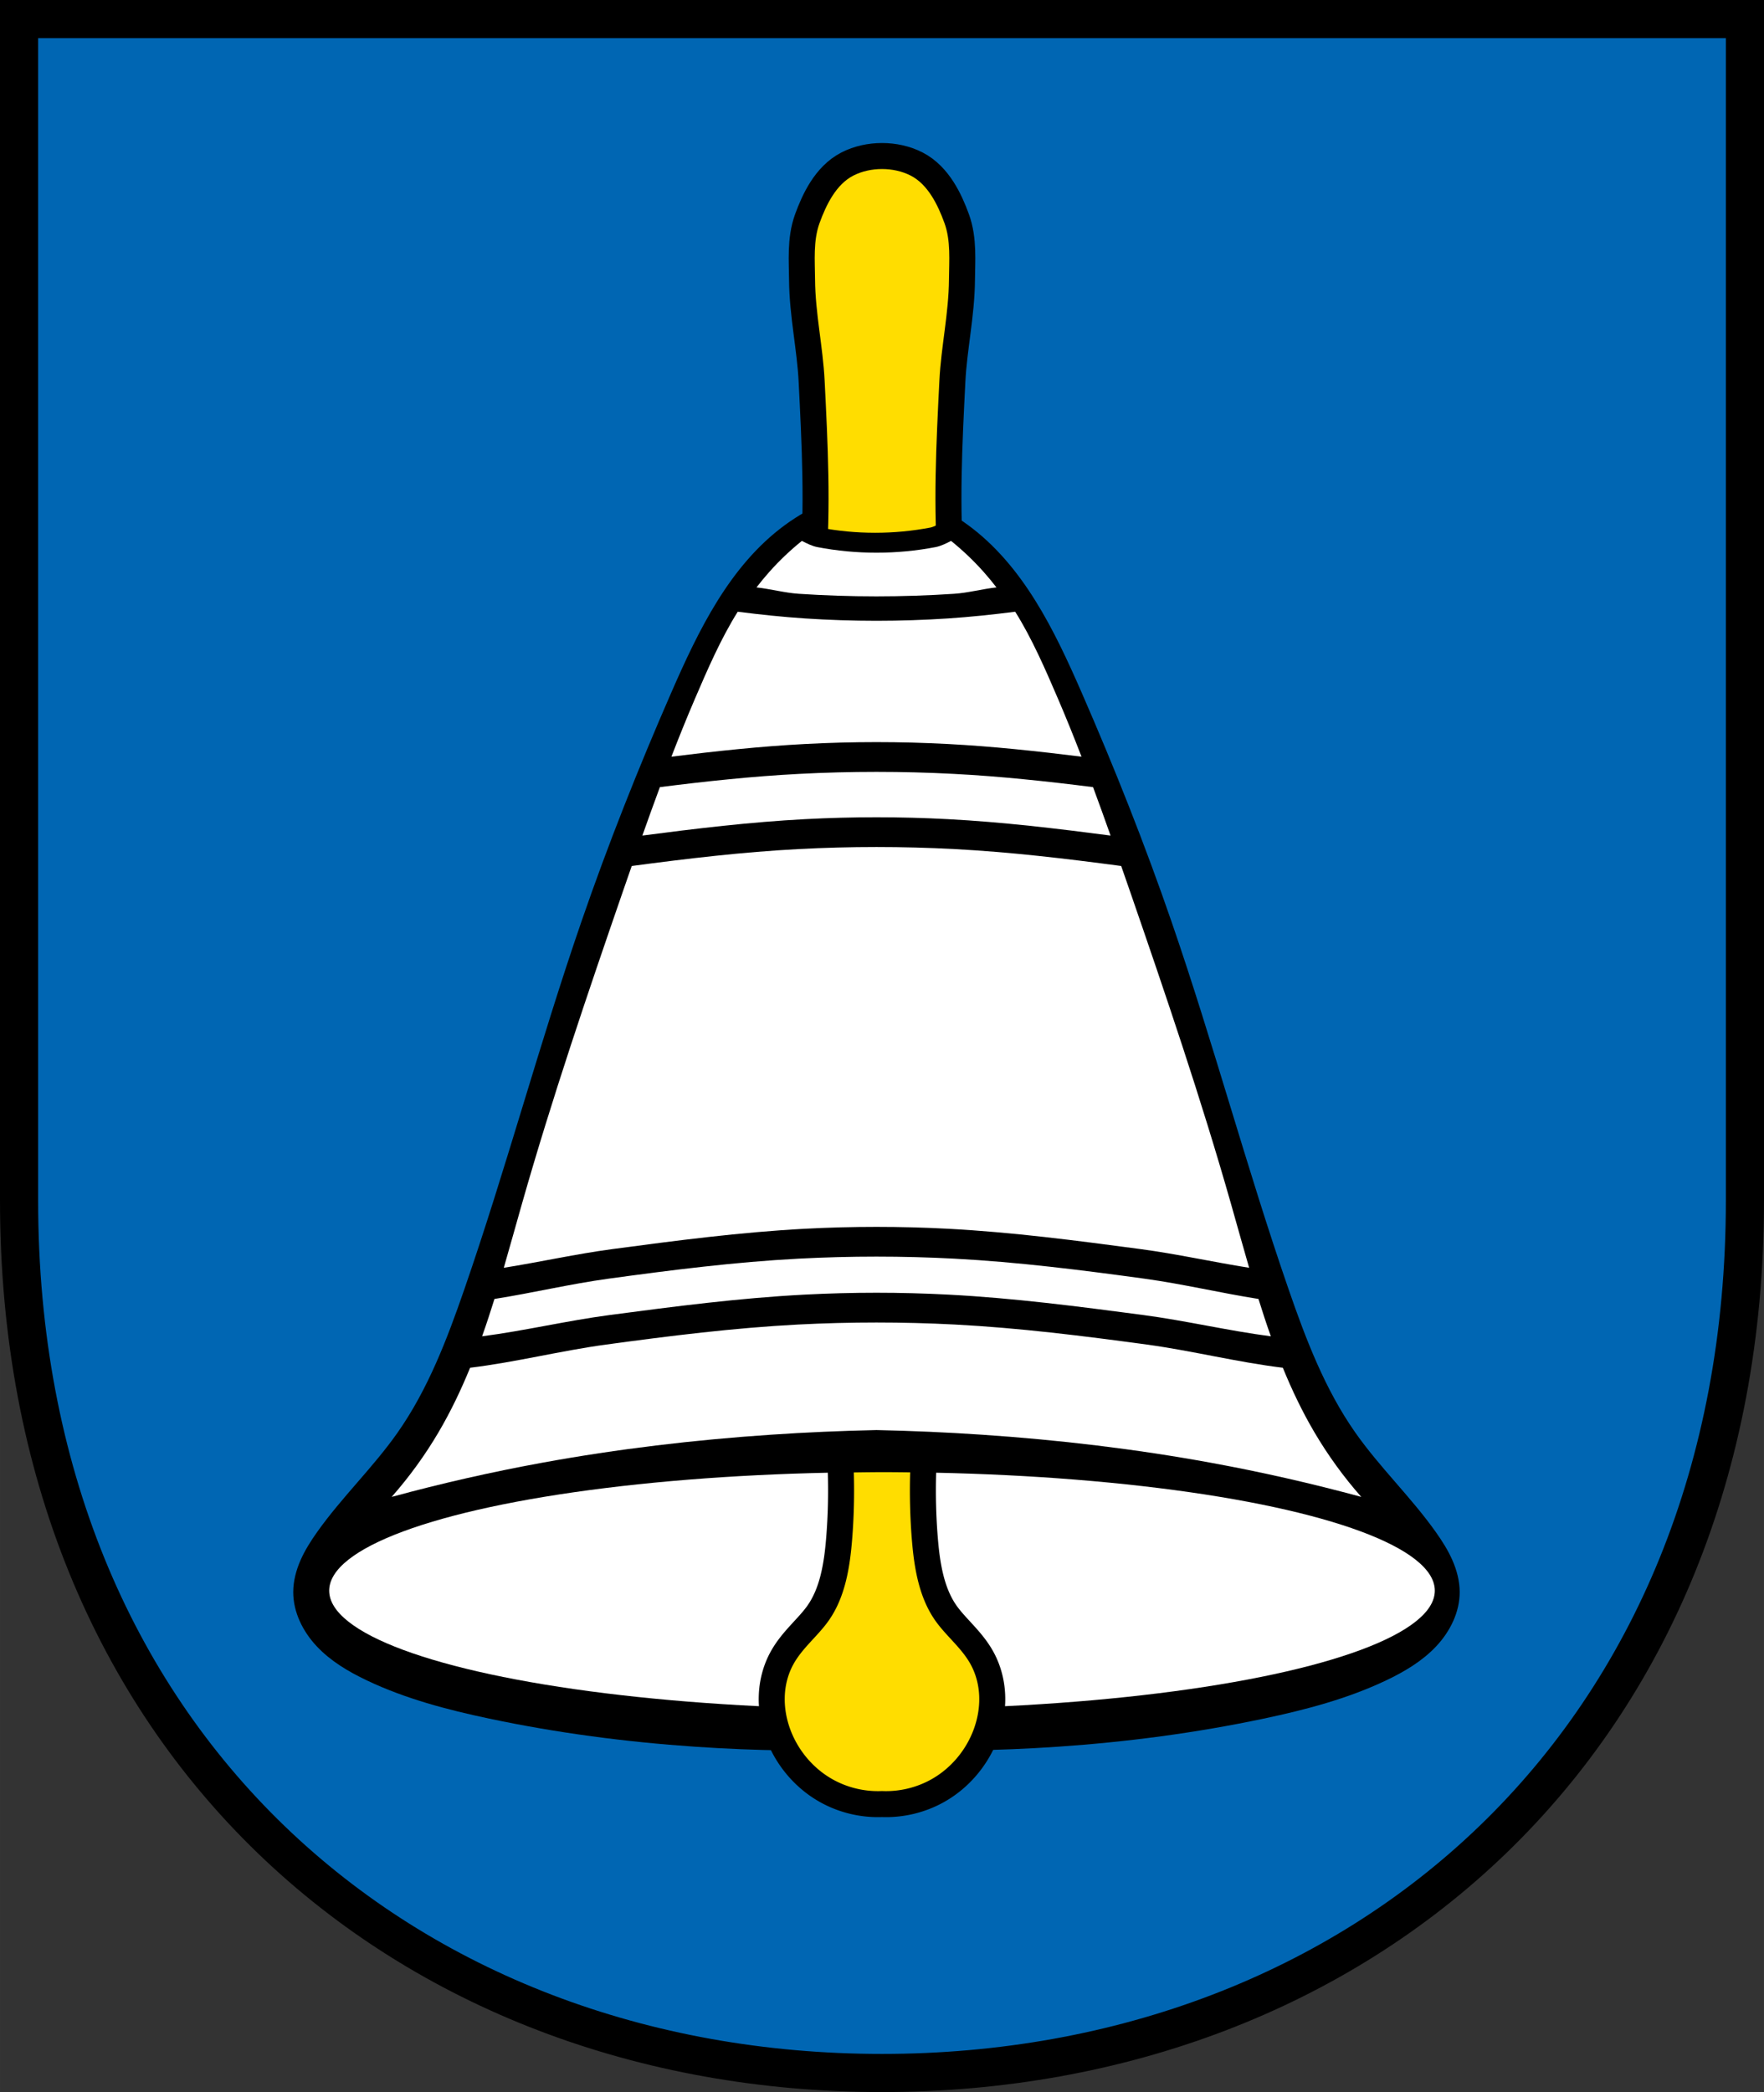
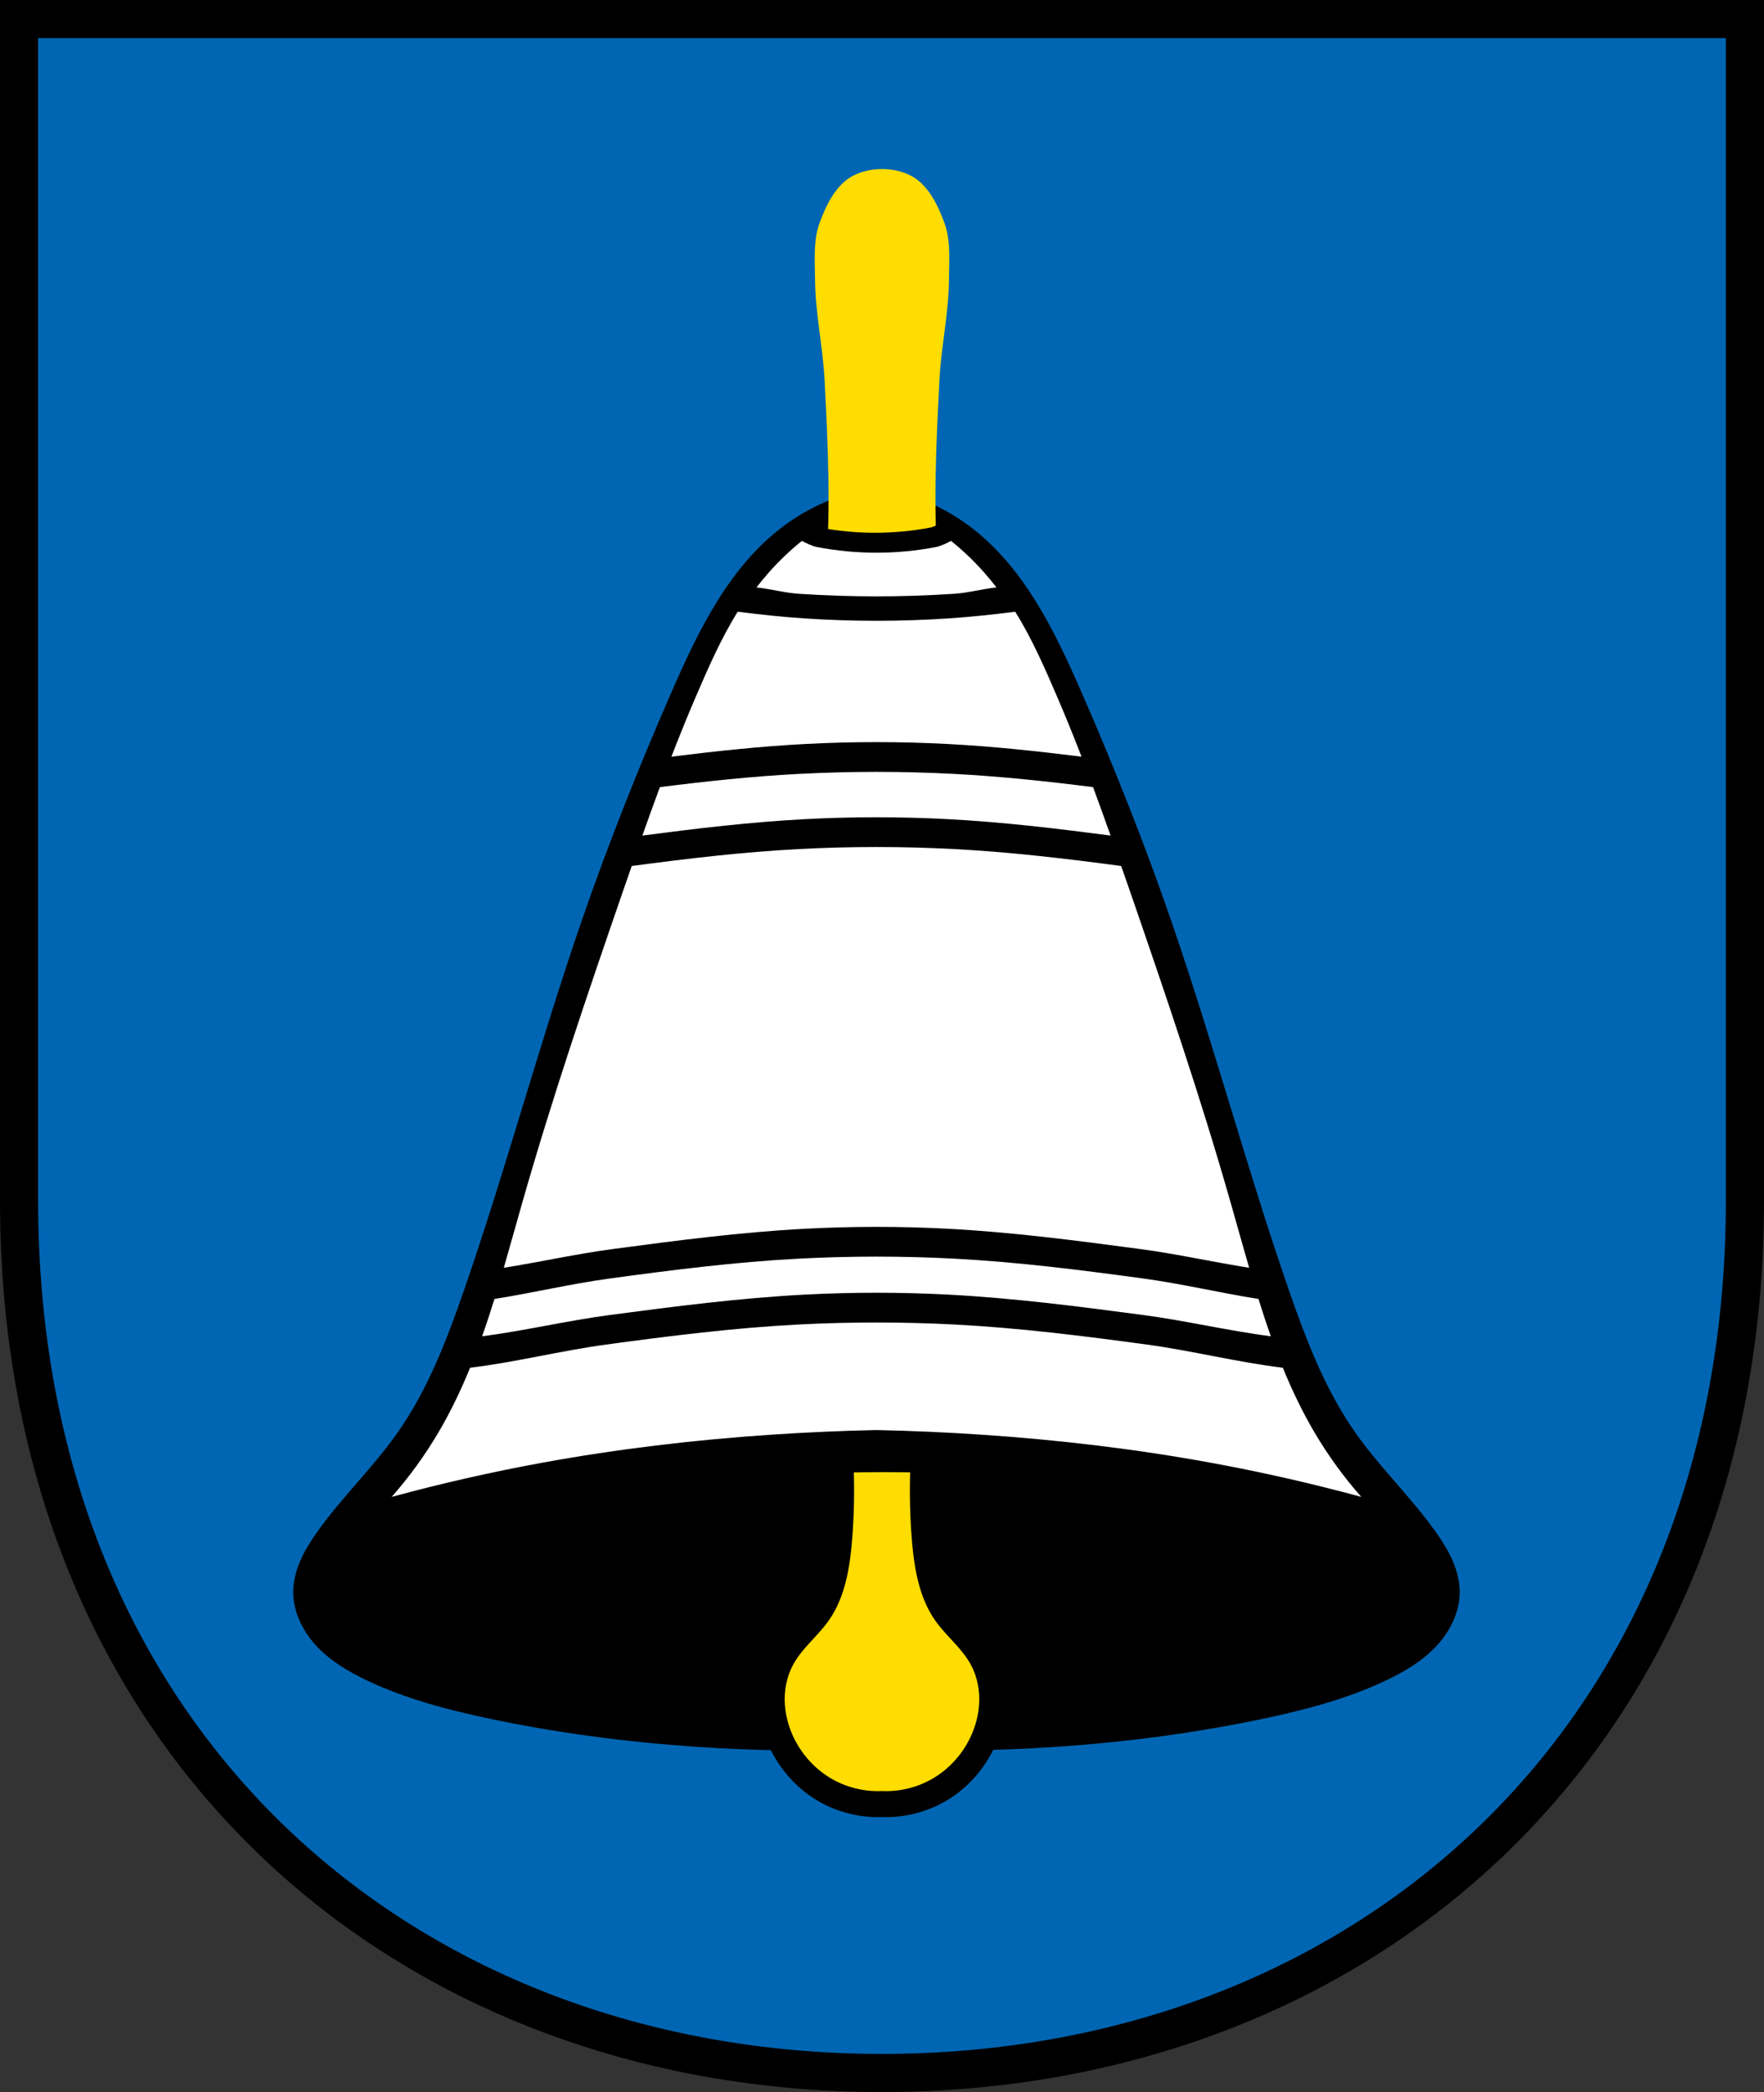
<svg xmlns="http://www.w3.org/2000/svg" xmlns:ns1="http://www.inkscape.org/namespaces/inkscape" xmlns:ns2="http://sodipodi.sourceforge.net/DTD/sodipodi-0.dtd" width="134.625mm" height="159.617mm" viewBox="0 0 134.624 159.617" version="1.1" id="svg865" ns1:version="0.92.5 (2060ec1f9f, 2020-04-08)" ns2:docname="DEU Schellweiler COA.svg">
  <rect x="0" y="0" width="134.624" height="159.617" fill="#333333" stroke="none" />
  <defs id="defs859">
    <ns1:path-effect effect="spiro" id="path-effect1609" is_visible="true" />
    <ns1:path-effect effect="spiro" id="path-effect1522" is_visible="true" />
    <ns1:path-effect effect="spiro" id="path-effect1425" is_visible="true" />
    <ns1:path-effect effect="spiro" id="path-effect1338" is_visible="true" />
    <ns1:path-effect effect="spiro" id="path-effect1283" is_visible="true" />
    <ns1:path-effect effect="spiro" id="path-effect1236" is_visible="true" />
    <ns1:path-effect effect="spiro" id="path-effect3644" is_visible="true" />
    <ns1:path-effect effect="spiro" id="path-effect3636" is_visible="true" />
    <ns1:path-effect effect="spiro" id="path-effect3544" is_visible="true" />
    <ns1:path-effect effect="spiro" id="path-effect3466" is_visible="true" />
    <ns1:path-effect effect="spiro" id="path-effect3544-2" is_visible="true" />
    <ns1:path-effect effect="spiro" id="path-effect3644-8" is_visible="true" />
    <ns1:path-effect effect="spiro" id="path-effect3644-3" is_visible="true" />
    <ns1:path-effect effect="spiro" id="path-effect3636-0" is_visible="true" />
    <ns1:path-effect effect="spiro" id="path-effect1727-0-1" is_visible="true" />
    <ns1:path-effect effect="spiro" id="path-effect1731-8-3" is_visible="true" />
    <ns1:path-effect effect="spiro" id="path-effect1727-3" is_visible="true" />
    <ns1:path-effect effect="spiro" id="path-effect1731-7" is_visible="true" />
    <ns1:path-effect effect="spiro" id="path-effect841-8" is_visible="true" />
    <ns1:path-effect effect="skeletal" id="path-effect6414" is_visible="true" lpeversion="1" pattern="m 26507.414,27761.564 c 0,-13.157 10.678,-23.835 23.835,-23.835 13.157,0 23.835,10.678 23.835,23.835 0,13.157 -10.678,23.835 -23.835,23.835 -13.157,0 -23.835,-10.678 -23.835,-23.835 z" copytype="single_stretched" prop_scale="0.08" scale_y_rel="false" spacing="0" normal_offset="0" tang_offset="0" prop_units="false" vertical_pattern="false" hide_knot="false" fuse_tolerance="0" />
    <ns1:path-effect effect="spiro" id="path-effect1236-1" is_visible="true" />
    <ns1:path-effect effect="spiro" id="path-effect1283-4" is_visible="true" />
    <ns1:path-effect effect="spiro" id="path-effect1338-1" is_visible="true" />
    <ns1:path-effect effect="spiro" id="path-effect1425-4" is_visible="true" />
    <ns1:path-effect effect="spiro" id="path-effect1425-4-3" is_visible="true" />
    <ns1:path-effect effect="spiro" id="path-effect1425-4-3-4" is_visible="true" />
    <ns1:path-effect effect="spiro" id="path-effect1522-0" is_visible="true" />
    <ns1:path-effect effect="spiro" id="path-effect1522-4" is_visible="true" />
    <ns1:path-effect effect="spiro" id="path-effect1609-3" is_visible="true" />
  </defs>
  <ns2:namedview id="base" pagecolor="#ffffff" bordercolor="#666666" borderopacity="1.0" ns1:pageopacity="0.0" ns1:pageshadow="2" ns1:zoom="1.3144915" ns1:cx="254.40849" ns1:cy="301.63753" ns1:document-units="mm" ns1:current-layer="layer1" showgrid="false" ns1:window-width="1920" ns1:window-height="1046" ns1:window-x="-11" ns1:window-y="-11" ns1:window-maximized="1" fit-margin-top="0" fit-margin-left="0" fit-margin-right="0" fit-margin-bottom="0" ns1:snap-global="false" ns1:snap-midpoints="true" ns1:snap-smooth-nodes="true" ns1:object-paths="true" />
  <g ns1:label="Ebene 1" ns1:groupmode="layer" id="layer1" transform="translate(5.33,171.126)">
    <path style="opacity:1;fill:#0066b3;fill-opacity:1;fill-rule:evenodd;stroke:none;stroke-width:2.91;stroke-linecap:round;stroke-linejoin:miter;stroke-miterlimit:4;stroke-dasharray:none;stroke-opacity:1;paint-order:fill markers stroke" d="m -3.875,-169.671 v 90.146 c 0,41.282 29.372,66.56 65.857,66.56 36.485,0 65.857,-25.278 65.857,-66.56 v -90.146 z" id="rect953-7-9" ns1:connector-curvature="0" ns2:nodetypes="cssscc" />
    <path style="opacity:1;vector-effect:none;fill:#000000;fill-opacity:1;stroke:none;stroke-width:2.011;stroke-linecap:square;stroke-linejoin:round;stroke-miterlimit:4;stroke-dasharray:none;stroke-dashoffset:0;stroke-opacity:1;paint-order:fill markers stroke" d="M 252.414 140.33 C 242.905 141.74 233.754 145.507 226.008 151.199 C 210.164 162.842 201.176 181.415 193.309 199.434 C 183.867 221.059 175.147 243.006 167.453 265.312 C 155.37 300.343 145.829 336.211 133.715 371.23 C 128.748 385.589 123.262 399.971 114.539 412.41 C 107.461 422.504 98.408 431.087 91.287 441.15 C 89.477 443.709 87.79 446.371 86.533 449.242 C 85.277 452.114 84.459 455.21 84.449 458.344 C 84.43 464.172 87.236 469.763 91.232 474.006 C 95.229 478.249 100.342 481.281 105.605 483.785 C 116.755 489.091 128.798 492.253 140.879 494.805 C 160.443 498.937 180.316 501.546 200.266 502.904 C 217.618 504.086 235.036 504.322 252.414 503.613 C 269.792 504.322 287.208 504.086 304.561 502.904 C 324.51 501.546 344.383 498.937 363.947 494.805 C 376.028 492.253 388.073 489.091 399.223 483.785 C 404.486 481.281 409.6 478.249 413.596 474.006 C 417.592 469.763 420.398 464.172 420.379 458.344 C 420.369 455.21 419.551 452.114 418.295 449.242 C 417.039 446.371 415.349 443.709 413.539 441.15 C 406.418 431.087 397.365 422.504 390.287 412.41 C 381.564 399.971 376.078 385.589 371.111 371.23 C 358.997 336.211 349.456 300.343 337.373 265.312 C 329.679 243.006 320.961 221.059 311.52 199.434 C 303.652 181.415 294.664 162.842 278.82 151.199 C 271.074 145.507 261.923 141.74 252.414 140.33 z " transform="matrix(0.265,0,0,0.265,-5.33,-171.126)" id="path1423-9" />
    <flowRoot xml:space="preserve" id="flowRoot2783" style="font-style:normal;font-weight:normal;font-size:26.667px;line-height:1.25;font-family:sans-serif;letter-spacing:0px;word-spacing:0px;fill:#000000;fill-opacity:1;stroke:none">
      <flowRegion id="flowRegion2785">
        <rect id="rect2787" width="4.055" height="56.766" x="1812.468" y="-35.759" />
      </flowRegion>
      <flowPara id="flowPara2789" />
    </flowRoot>
    <path style="opacity:1;fill:none;fill-opacity:1;fill-rule:evenodd;stroke:#000000;stroke-width:2.91;stroke-linecap:round;stroke-linejoin:miter;stroke-miterlimit:4;stroke-dasharray:none;stroke-opacity:1;paint-order:fill markers stroke" d="m -3.875,-169.671 v 90.146 c 0,41.282 29.372,66.56 65.857,66.56 36.485,0 65.857,-25.278 65.857,-66.56 v -90.146 z" id="rect953-7" ns1:connector-curvature="0" ns2:nodetypes="cssscc" />
-     <path style="opacity:1;vector-effect:none;fill:#000000;fill-opacity:1;stroke:#000000;stroke-width:3.969;stroke-linecap:square;stroke-linejoin:round;stroke-miterlimit:4;stroke-dasharray:none;stroke-dashoffset:0;stroke-opacity:1;paint-order:fill markers stroke" d="m 59.792,-157.728 c -1.316,0.678 -2.069,2.227 -2.575,3.617 -0.493,1.355 -0.356,2.87 -0.345,4.312 0.019,2.575 0.6,5.119 0.73,7.692 0.244,4.831 0.488,9.681 0.092,14.511 h 4.289 4.288 c -0.397,-4.829 -0.152,-9.68 0.092,-14.511 0.13,-2.572 0.711,-5.116 0.73,-7.692 0.011,-1.442 0.148,-2.957 -0.345,-4.312 -0.506,-1.391 -1.26,-2.939 -2.575,-3.617 -1.298,-0.669 -3.082,-0.669 -4.38,0 z" id="path1234-3" ns1:connector-curvature="0" ns2:nodetypes="aaaacccaaaaa" />
    <path style="opacity:1;vector-effect:none;fill:#ffdd00;fill-opacity:1;stroke:none;stroke-width:0.132;stroke-linecap:square;stroke-linejoin:round;stroke-miterlimit:4;stroke-dasharray:none;stroke-dashoffset:0;stroke-opacity:1;paint-order:fill markers stroke" d="m 59.792,-157.728 c -1.316,0.678 -2.069,2.227 -2.575,3.617 -0.493,1.355 -0.356,2.87 -0.345,4.312 0.019,2.575 0.6,5.119 0.73,7.692 0.244,4.831 0.488,9.681 0.092,14.511 h 4.289 4.288 c -0.397,-4.829 -0.152,-9.68 0.092,-14.511 0.13,-2.572 0.711,-5.116 0.73,-7.692 0.011,-1.442 0.148,-2.957 -0.345,-4.312 -0.506,-1.391 -1.26,-2.939 -2.575,-3.617 -1.298,-0.669 -3.082,-0.669 -4.38,0 z" id="path1234" ns1:connector-curvature="0" ns2:nodetypes="aaaacccaaaaa" />
-     <ellipse style="opacity:1;fill:#ffffff;fill-opacity:1;fill-rule:nonzero;stroke:none;stroke-width:0.265;stroke-linecap:round;stroke-linejoin:round;stroke-miterlimit:4;stroke-dasharray:none;stroke-dashoffset:0;stroke-opacity:1;paint-order:fill markers stroke" id="path1319-3" cx="61.982" cy="-49.765" rx="42.189" ry="9.042" />
-     <path style="opacity:1;vector-effect:none;fill:#000000;fill-opacity:1;stroke:#000000;stroke-width:3.969;stroke-linecap:square;stroke-linejoin:round;stroke-miterlimit:4;stroke-dasharray:none;stroke-dashoffset:0;stroke-opacity:1;paint-order:fill markers stroke" d="m 61.982,-58.807 a 42.189,9.042 0 0 0 -2.15,0.023 c 0.049,1.694 0.008,3.391 -0.127,5.08 -0.174,2.191 -0.539,4.462 -1.812,6.253 -0.828,1.166 -2.007,2.074 -2.689,3.331 -0.402,0.742 -0.614,1.582 -0.643,2.426 -0.029,0.844 0.121,1.69 0.409,2.484 0.588,1.619 1.766,3.022 3.273,3.857 1.134,0.628 2.443,0.935 3.738,0.876 1.295,0.059 2.605,-0.248 3.738,-0.876 1.507,-0.835 2.685,-2.238 3.273,-3.857 0.288,-0.793 0.439,-1.64 0.409,-2.484 -0.029,-0.844 -0.241,-1.684 -0.643,-2.426 -0.682,-1.257 -1.86,-2.165 -2.688,-3.331 -1.273,-1.791 -1.637,-4.063 -1.812,-6.253 -0.135,-1.691 -0.176,-3.39 -0.127,-5.086 a 42.189,9.042 0 0 0 -2.15,-0.017 z" id="path1336-5" ns1:connector-curvature="0" />
+     <path style="opacity:1;vector-effect:none;fill:#000000;fill-opacity:1;stroke:#000000;stroke-width:3.969;stroke-linecap:square;stroke-linejoin:round;stroke-miterlimit:4;stroke-dasharray:none;stroke-dashoffset:0;stroke-opacity:1;paint-order:fill markers stroke" d="m 61.982,-58.807 a 42.189,9.042 0 0 0 -2.15,0.023 c 0.049,1.694 0.008,3.391 -0.127,5.08 -0.174,2.191 -0.539,4.462 -1.812,6.253 -0.828,1.166 -2.007,2.074 -2.689,3.331 -0.402,0.742 -0.614,1.582 -0.643,2.426 -0.029,0.844 0.121,1.69 0.409,2.484 0.588,1.619 1.766,3.022 3.273,3.857 1.134,0.628 2.443,0.935 3.738,0.876 1.295,0.059 2.605,-0.248 3.738,-0.876 1.507,-0.835 2.685,-2.238 3.273,-3.857 0.288,-0.793 0.439,-1.64 0.409,-2.484 -0.029,-0.844 -0.241,-1.684 -0.643,-2.426 -0.682,-1.257 -1.86,-2.165 -2.688,-3.331 -1.273,-1.791 -1.637,-4.063 -1.812,-6.253 -0.135,-1.691 -0.176,-3.39 -0.127,-5.086 z" id="path1336-5" ns1:connector-curvature="0" />
    <path style="opacity:1;vector-effect:none;fill:#ffdd00;fill-opacity:1;stroke:none;stroke-width:0.132;stroke-linecap:square;stroke-linejoin:round;stroke-miterlimit:4;stroke-dasharray:none;stroke-dashoffset:0;stroke-opacity:1;paint-order:fill markers stroke" d="m 61.982,-58.807 a 42.189,9.042 0 0 0 -2.15,0.023 c 0.049,1.694 0.008,3.391 -0.127,5.08 -0.174,2.191 -0.539,4.462 -1.812,6.253 -0.828,1.166 -2.007,2.074 -2.689,3.331 -0.402,0.742 -0.614,1.582 -0.643,2.426 -0.029,0.844 0.121,1.69 0.409,2.484 0.588,1.619 1.766,3.022 3.273,3.857 1.134,0.628 2.443,0.935 3.738,0.876 1.295,0.059 2.605,-0.248 3.738,-0.876 1.507,-0.835 2.685,-2.238 3.273,-3.857 0.288,-0.793 0.439,-1.64 0.409,-2.484 -0.029,-0.844 -0.241,-1.684 -0.643,-2.426 -0.682,-1.257 -1.86,-2.165 -2.688,-3.331 -1.273,-1.791 -1.637,-4.063 -1.812,-6.253 -0.135,-1.691 -0.176,-3.39 -0.127,-5.086 a 42.189,9.042 0 0 0 -2.15,-0.017 z" id="path1336" ns1:connector-curvature="0" />
    <path style="opacity:1;vector-effect:none;fill:#000000;fill-opacity:1;stroke:#000000;stroke-width:2.91;stroke-linecap:square;stroke-linejoin:round;stroke-miterlimit:4;stroke-dasharray:none;stroke-dashoffset:0;stroke-opacity:1;paint-order:fill markers stroke" d="m 55.771,-129.922 c -0.892,0.719 -1.725,1.512 -2.487,2.368 -2.505,2.814 -4.198,6.248 -5.684,9.71 -2.045,4.764 -3.754,9.664 -5.447,14.564 -2.723,7.882 -5.411,15.781 -7.697,23.801 -1.703,5.975 -3.219,12.103 -6.371,17.456 -1.03,1.75 -2.228,3.401 -3.571,4.924 3.788,-1.03 7.62,-1.899 11.482,-2.605 5.753,-1.051 11.571,-1.739 17.407,-2.132 2.681,-0.18 5.366,-0.299 8.052,-0.355 2.686,0.056 5.371,0.175 8.052,0.355 5.835,0.393 11.653,1.08 17.407,2.132 3.862,0.706 7.694,1.575 11.482,2.605 -1.343,-1.523 -2.541,-3.174 -3.571,-4.924 -3.152,-5.354 -4.668,-11.481 -6.371,-17.456 -2.286,-8.02 -4.974,-15.919 -7.697,-23.801 -1.693,-4.9 -3.402,-9.8 -5.447,-14.564 -1.486,-3.462 -3.179,-6.896 -5.684,-9.71 -0.762,-0.856 -1.595,-1.649 -2.487,-2.368 -0.38,0.192 -0.767,0.393 -1.184,0.474 -2.946,0.567 -6.053,0.567 -8.999,0 -0.418,-0.08 -0.805,-0.281 -1.184,-0.474 z" id="path1520-0" ns1:connector-curvature="0" ns2:nodetypes="cssssscsscsscssssccaac" />
    <path style="opacity:1;vector-effect:none;fill:#ffffff;fill-opacity:1;stroke:none;stroke-width:0.5;stroke-linecap:square;stroke-linejoin:round;stroke-miterlimit:4;stroke-dasharray:none;stroke-dashoffset:0;stroke-opacity:1;paint-order:fill markers stroke" d="m 230.932,155.73 c -3.372,2.719 -6.519,5.716 -9.398,8.951 -1.28,1.438 -2.5,2.923 -3.674,4.441 4.05,0.435 8.107,1.566 12.172,1.835 14.889,0.985 29.876,0.985 44.766,0 4.065,-0.269 8.122,-1.4 12.172,-1.835 -1.174,-1.519 -2.393,-3.003 -3.674,-4.441 -2.88,-3.235 -6.027,-6.233 -9.398,-8.951 -1.435,0.728 -2.898,1.487 -4.477,1.791 -11.133,2.144 -22.879,2.144 -34.012,0 -1.578,-0.304 -3.042,-1.063 -4.477,-1.791 z m -18.471,20.396 c -4.863,7.728 -8.801,16.846 -12.41,25.254 -2.338,5.448 -4.55,10.947 -6.689,16.475 12.787,-1.595 25.601,-2.971 38.461,-3.648 6.854,-0.361 13.723,-0.543 20.592,-0.543 6.869,0 13.737,0.182 20.592,0.543 12.86,0.677 25.674,2.054 38.461,3.648 -2.139,-5.527 -4.351,-11.027 -6.689,-16.475 -3.609,-8.408 -7.547,-17.526 -12.41,-25.254 -6.437,0.818 -12.888,1.5 -19.361,1.929 -13.698,0.906 -27.486,0.906 -41.184,0 -6.474,-0.428 -12.924,-1.11 -19.361,-1.929 z m 39.953,46.104 c -7.466,0 -14.932,0.195 -22.383,0.586 -13.372,0.701 -26.7,2.123 -39.992,3.807 -1.718,4.634 -3.396,9.283 -5.043,13.943 15.563,-2.035 31.16,-3.898 46.826,-4.723 6.854,-0.361 13.723,-0.543 20.592,-0.543 6.869,0 13.737,0.182 20.592,0.543 15.666,0.825 31.263,2.688 46.826,4.723 -1.647,-4.661 -3.325,-9.31 -5.043,-13.943 -13.292,-1.683 -26.62,-3.105 -39.992,-3.807 -7.451,-0.391 -14.917,-0.586 -22.383,-0.586 z m 0,21.637 c -7.466,0 -14.932,0.195 -22.383,0.586 -16.092,0.844 -32.117,2.742 -48.096,4.875 -0.823,2.367 -1.653,4.732 -2.471,7.1 -10.292,29.791 -20.451,59.646 -29.092,89.957 -1.764,6.188 -3.486,12.416 -5.285,18.619 10.414,-1.644 20.786,-3.981 31.248,-5.375 18.435,-2.457 36.914,-4.881 55.486,-5.859 6.854,-0.361 13.723,-0.541 20.592,-0.541 6.869,0 13.737,0.18 20.592,0.541 18.573,0.978 37.051,3.403 55.486,5.859 10.462,1.394 20.834,3.731 31.248,5.375 -1.799,-6.203 -3.521,-12.431 -5.285,-18.619 -8.64,-30.311 -18.8,-60.166 -29.092,-89.957 -0.818,-2.368 -1.648,-4.733 -2.471,-7.1 -15.978,-2.133 -32.004,-4.031 -48.096,-4.875 -7.451,-0.391 -14.917,-0.586 -22.383,-0.586 z m 0,117.926 c -7.466,0 -14.932,0.195 -22.383,0.586 -18.322,0.961 -36.561,3.267 -54.738,5.758 -11.02,1.51 -21.927,4.117 -32.891,5.846 -1.125,3.61 -2.301,7.198 -3.562,10.75 12.291,-1.594 24.495,-4.508 36.822,-6.137 18.598,-2.457 37.24,-4.881 55.977,-5.859 6.915,-0.361 13.846,-0.543 20.775,-0.543 6.929,0 13.858,0.182 20.773,0.543 18.737,0.978 37.378,3.403 55.977,5.859 12.328,1.629 24.533,4.542 36.824,6.137 -1.261,-3.552 -2.438,-7.14 -3.562,-10.75 -10.964,-1.729 -21.871,-4.336 -32.891,-5.846 -18.177,-2.491 -36.417,-4.797 -54.738,-5.758 -7.451,-0.391 -14.917,-0.586 -22.383,-0.586 z m -0.002,18.967 c -7.532,0 -15.063,0.195 -22.58,0.586 -18.484,0.961 -36.885,3.267 -55.223,5.758 -13.14,1.785 -26.119,5.101 -39.225,6.682 -2.614,6.385 -5.579,12.61 -9.092,18.576 -3.894,6.614 -8.42,12.854 -13.498,18.609 14.318,-3.893 28.8,-7.179 43.396,-9.846 21.745,-3.973 43.734,-6.572 65.789,-8.057 10.132,-0.682 20.281,-1.129 30.434,-1.342 10.153,0.213 20.301,0.66 30.434,1.342 22.055,1.485 44.044,4.083 65.789,8.057 14.596,2.667 29.078,5.953 43.396,9.846 -5.078,-5.755 -9.604,-11.996 -13.498,-18.609 -3.513,-5.966 -6.478,-12.191 -9.092,-18.576 -13.105,-1.581 -26.087,-4.897 -39.227,-6.682 -18.338,-2.491 -36.739,-4.797 -55.223,-5.758 -7.517,-0.391 -15.05,-0.586 -22.582,-0.586 z" transform="matrix(0.265,0,0,0.265,-5.33,-171.126)" id="path1520" ns1:connector-curvature="0" ns2:nodetypes="cccsscccccccsccsscccsscsscccssccssscccccssssscscccssssccccsccccsssscccccsscsscscccs" />
  </g>
</svg>